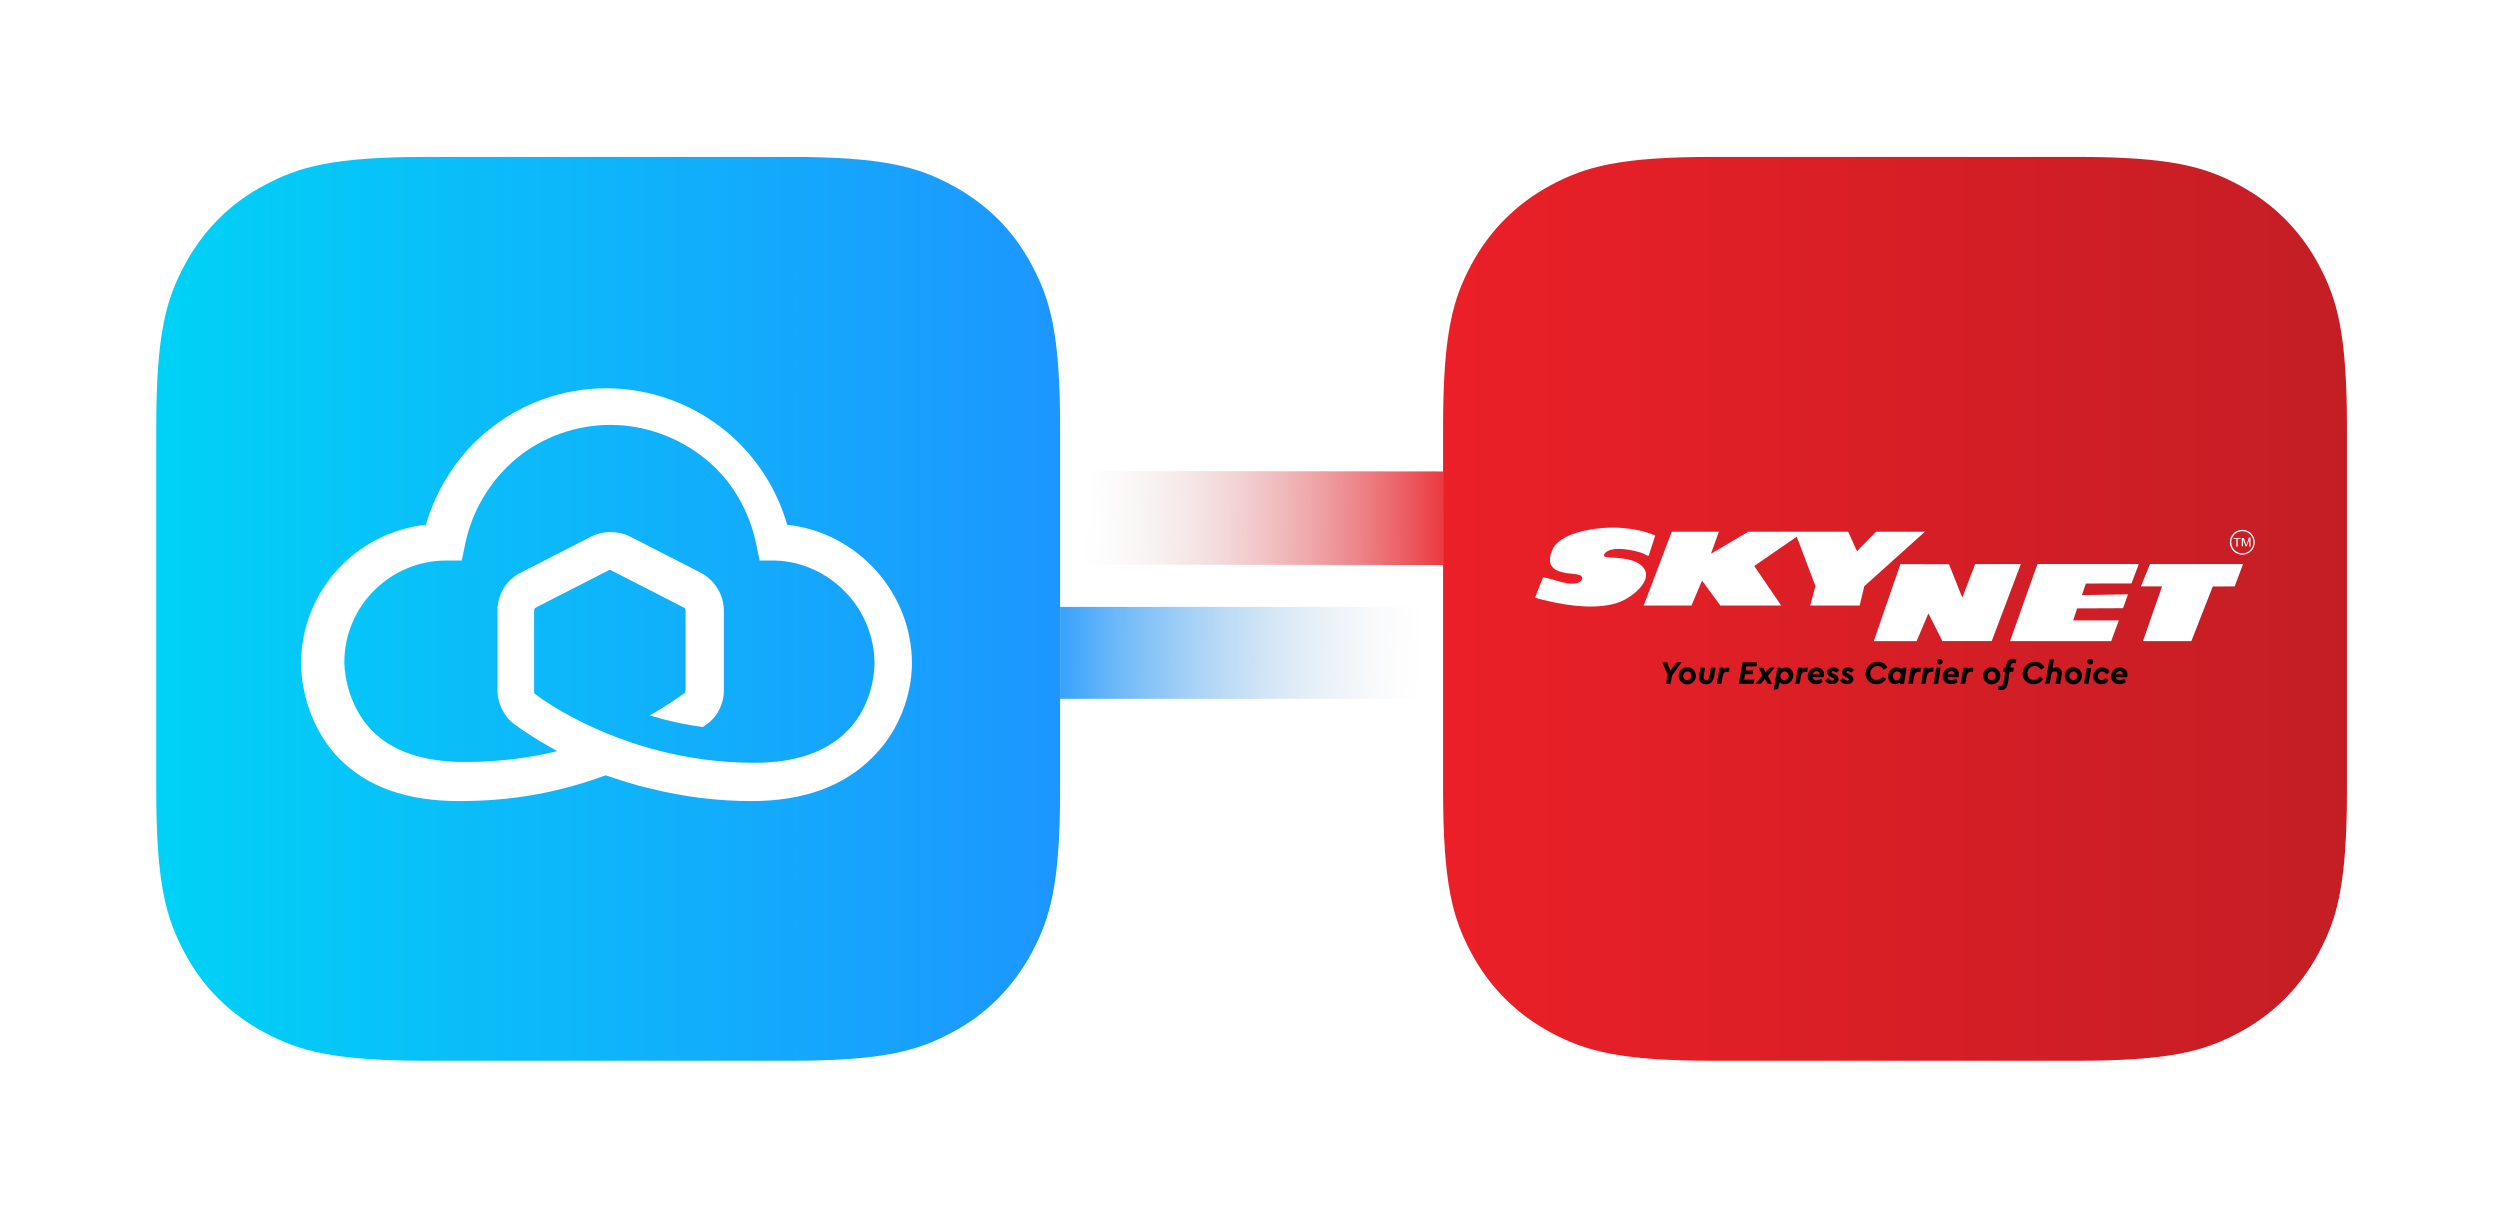
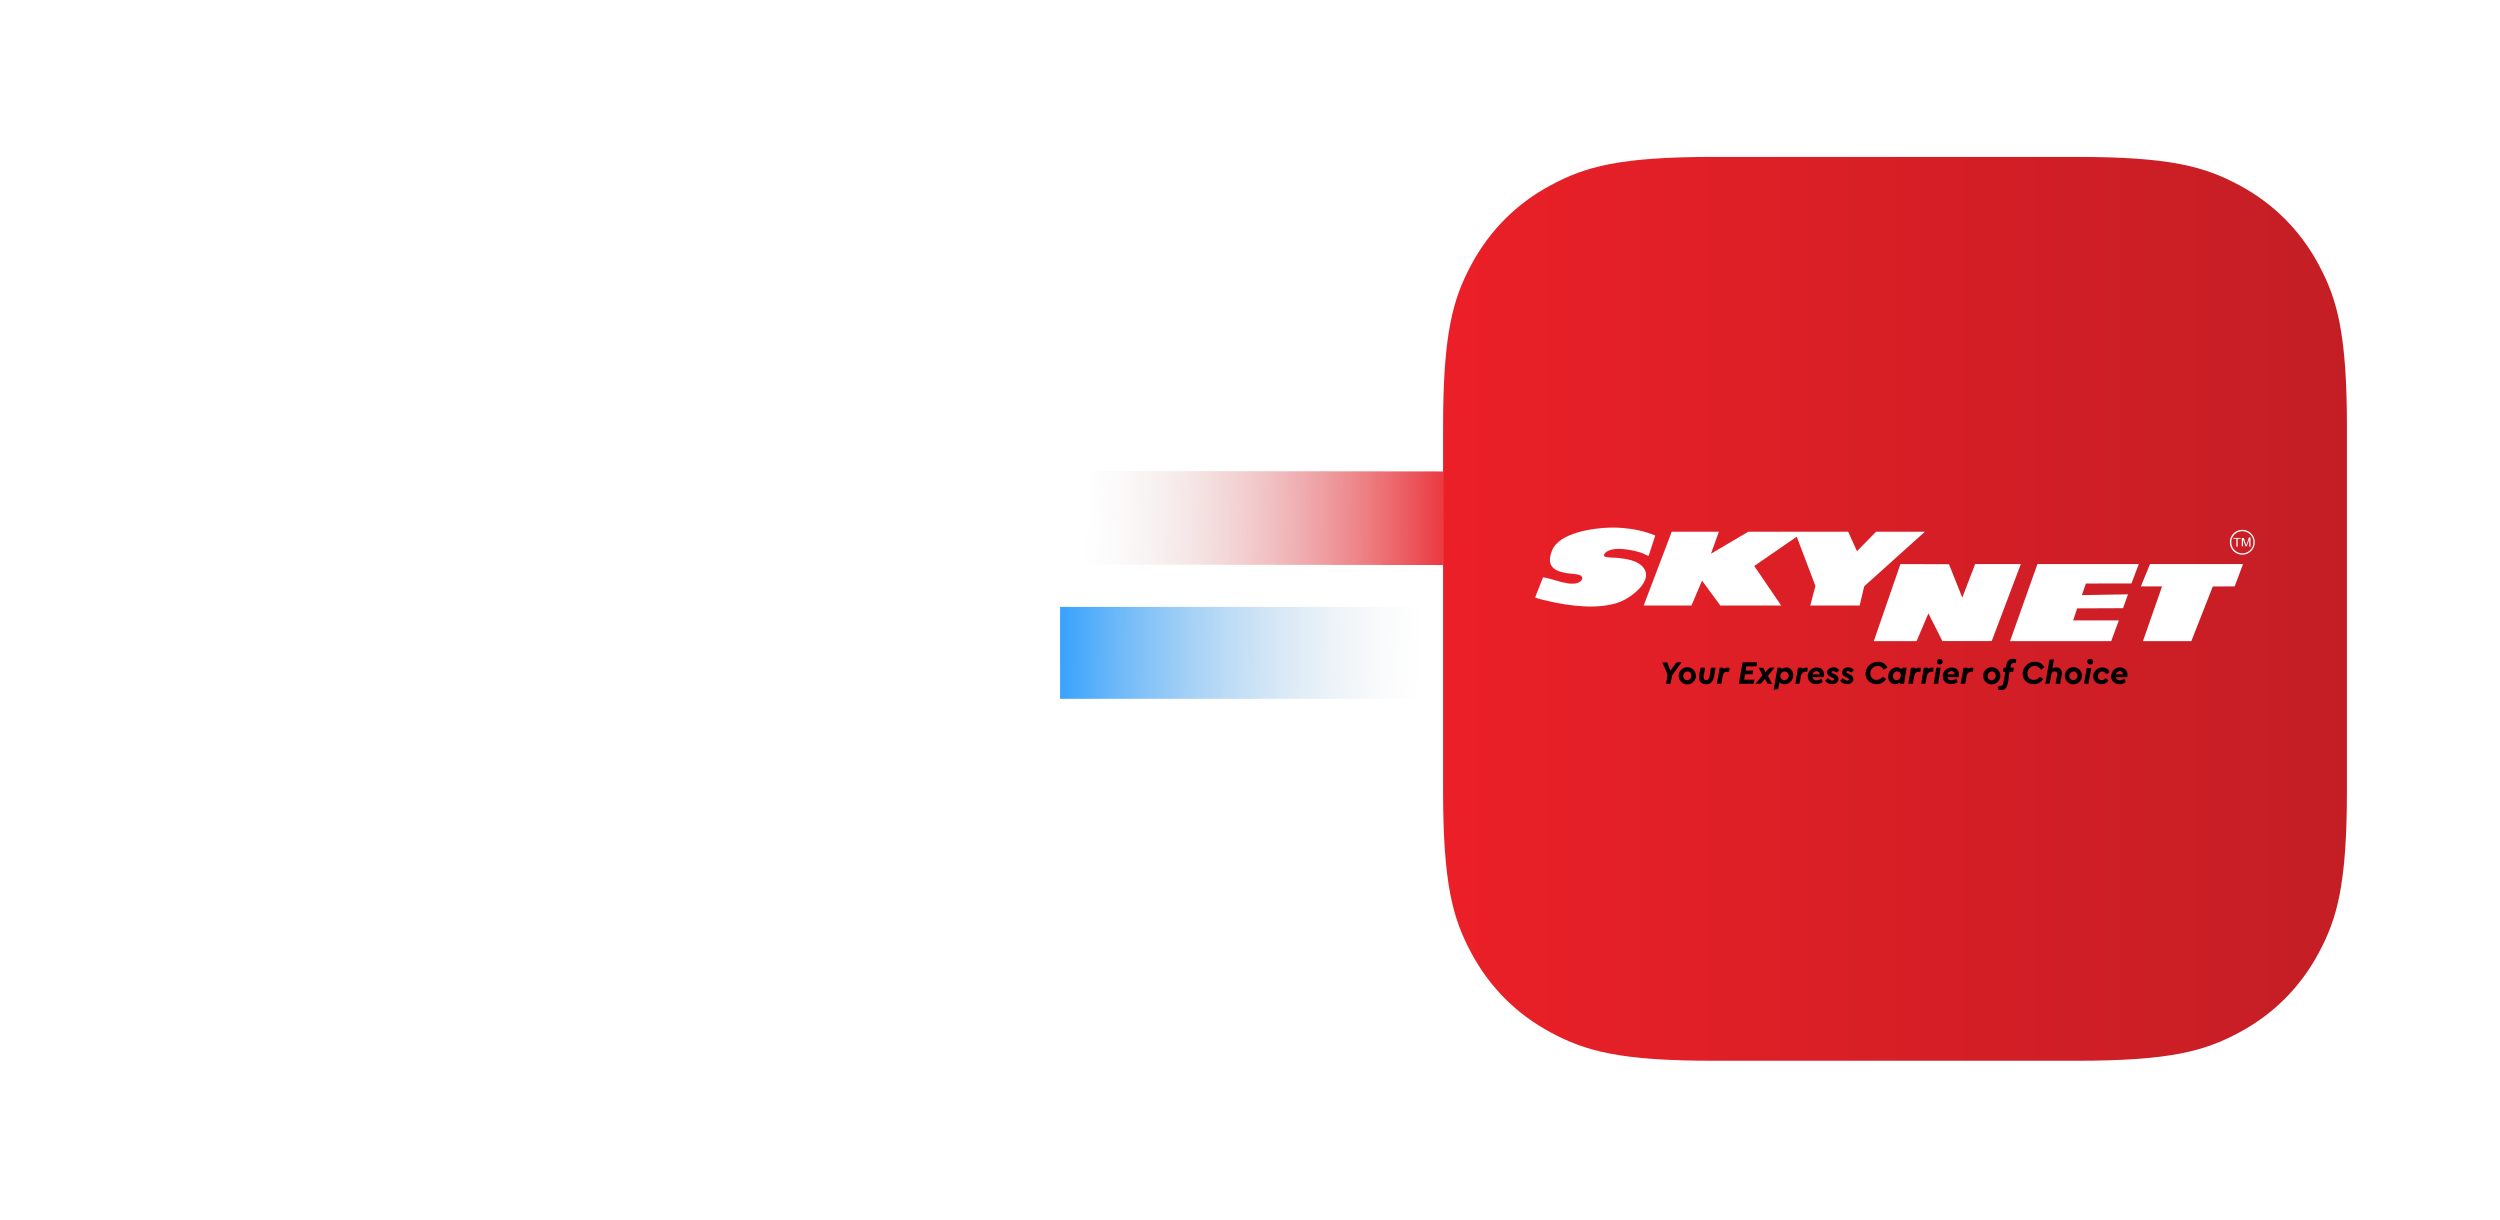
<svg xmlns="http://www.w3.org/2000/svg" width="168" height="82" viewBox="0 0 168 82" fill="none">
  <rect x="96.968" y="37.971" width="25.729" height="6.29" transform="rotate(-179.928 96.968 37.971)" fill="url(#paint0_linear_4375_6986)" />
  <rect x="71.239" y="40.783" width="25.737" height="6.177" fill="url(#paint1_linear_4375_6986)" />
  <g filter="url(#filter0_d_4375_6986)">
    <path fill-rule="evenodd" clip-rule="evenodd" d="M115.143 9H139.546C145.863 9 148.154 9.658 150.463 10.893C152.773 12.128 154.586 13.941 155.821 16.25C157.056 18.56 157.714 20.851 157.714 27.168V51.57C157.714 57.888 157.056 60.179 155.821 62.488C154.586 64.798 152.773 66.61 150.463 67.846C148.154 69.081 145.863 69.739 139.546 69.739H115.143C108.826 69.739 106.535 69.081 104.226 67.846C101.916 66.61 100.103 64.798 98.868 62.488C97.633 60.179 96.975 57.888 96.975 51.57V27.168C96.975 20.851 97.633 18.56 98.868 16.25C100.103 13.941 101.916 12.128 104.226 10.893C106.535 9.658 108.826 9 115.143 9Z" fill="url(#paint2_linear_4375_6986)" />
    <g clip-path="url(#clip0_4375_6986)">
      <path d="M108.614 33.91C108.741 33.913 108.912 33.926 109.047 33.937C109.794 33.996 110.544 34.156 111.235 34.442L110.79 35.804C110.756 35.834 110.474 35.669 110.407 35.643C109.826 35.42 108.325 35.107 107.86 35.623C107.794 35.696 107.745 35.767 107.83 35.847C107.931 35.941 108.5 35.923 108.683 35.943C109.288 36.01 110.088 36.109 110.468 36.641C111.086 37.507 109.623 38.597 108.92 38.881C107.511 39.449 105.492 39.191 104.041 38.848C103.808 38.794 103.412 38.715 103.206 38.624C103.178 38.611 103.16 38.626 103.171 38.577L103.692 37.25C104.34 37.324 105.604 37.952 106.183 37.543C106.349 37.426 106.398 37.221 106.193 37.119C105.972 37.01 105.495 37.012 105.23 36.965C104.298 36.8 103.921 36.394 104.302 35.442C104.78 34.248 107.074 33.939 108.195 33.91C108.333 33.907 108.475 33.907 108.614 33.91Z" fill="white" />
      <path d="M115.508 34.189L114.978 35.665L117.477 34.19L124.198 34.187L124.788 35.497L126.072 34.189H129.352L125.277 37.851L124.97 39.146H121.649L121.996 37.833L120.741 34.522L117.884 36.49L119.695 39.146H115.606L114.378 37.475L113.666 39.146H110.456L112.34 34.189H115.508Z" fill="white" />
      <path d="M125.919 41.541L127.708 36.363L130.972 36.373L131.865 38.616L132.73 36.361H135.8L133.843 41.537L130.529 41.536L129.589 39.675L128.794 41.541H125.919Z" fill="white" />
      <path d="M143.727 36.361L143.234 37.665L140.172 37.668L139.903 38.449L143.001 38.394L142.667 39.327L139.585 39.339L139.317 40.148H142.387L141.871 41.541H135.074L136.916 36.361H143.727Z" fill="white" />
      <path d="M150.732 36.361L150.17 37.861L148.699 37.868L147.257 41.541H144.006L145.29 37.864H143.866L144.48 36.361H150.732Z" fill="white" />
      <path d="M119.192 44.799L119.447 43.327C119.561 43.326 119.692 43.279 119.736 43.407C120.306 43.052 120.746 43.731 120.365 44.228C120.191 44.454 119.799 44.529 119.597 44.299L119.486 44.773L119.192 44.8V44.799ZM119.732 43.667C119.465 43.927 119.814 44.343 120.1 44.076C120.386 43.809 120.005 43.401 119.732 43.667Z" fill="black" />
      <path d="M126.563 43.461C126.402 43.031 125.746 43.193 125.695 43.615C125.627 44.173 126.194 44.306 126.523 43.94L126.756 44.076C126.299 44.789 125.136 44.364 125.403 43.491C125.593 42.868 126.533 42.692 126.838 43.31L126.563 43.461H126.563Z" fill="black" />
      <path d="M136.574 42.94C136.916 42.887 137.233 42.988 137.389 43.31L137.153 43.456C136.842 42.977 136.169 43.248 136.249 43.808C136.294 44.132 136.67 44.229 136.925 44.071C136.979 44.037 137.045 43.935 137.097 43.935L137.305 44.089C136.824 44.792 135.677 44.346 135.965 43.475C136.048 43.225 136.308 42.982 136.574 42.94V42.94Z" fill="black" />
      <path d="M118.076 42.961L118.047 43.238L117.35 43.24L117.322 43.518H117.825L117.765 43.765L117.268 43.77L117.211 44.131H117.908L117.839 44.409H116.848L117.099 42.961H118.076Z" fill="black" />
      <path d="M138.032 42.766L137.921 43.379C138.137 43.233 138.486 43.296 138.551 43.572C138.607 43.812 138.449 44.157 138.451 44.409H138.144C138.108 44.373 138.261 43.826 138.255 43.728C138.244 43.559 138.025 43.536 137.913 43.628C137.814 43.708 137.799 44.237 137.741 44.383L137.446 44.409L137.722 42.782L138.032 42.766Z" fill="black" />
      <path d="M127.817 43.434C127.804 43.26 128.001 43.338 128.124 43.323L127.954 44.406L127.693 44.411L127.664 44.326C127.418 44.528 127.01 44.437 126.918 44.123C126.748 43.546 127.321 43.06 127.817 43.434ZM127.475 43.58C127.132 43.608 127.108 44.146 127.44 44.161C127.804 44.176 127.849 43.548 127.475 43.58Z" fill="black" />
      <path d="M135.492 42.767L135.465 43.017C135.184 42.978 135.134 43.064 135.102 43.323H135.325L135.294 43.599L135.046 43.602C134.929 44.087 135.047 45.023 134.268 44.797L134.295 44.552C134.334 44.519 134.516 44.618 134.592 44.444C134.632 44.352 134.739 43.751 134.74 43.644C134.741 43.563 134.655 43.614 134.6 43.602C134.623 43.429 134.586 43.311 134.798 43.307C134.829 42.87 135.033 42.632 135.492 42.767H135.492Z" fill="black" />
      <path d="M139.911 43.868C139.911 44.187 139.652 44.446 139.332 44.446C139.012 44.446 138.752 44.187 138.752 43.868C138.752 43.549 139.012 43.29 139.332 43.29C139.652 43.29 139.911 43.549 139.911 43.868ZM139.53 44.065C139.765 43.829 139.45 43.393 139.147 43.67C138.869 43.925 139.25 44.346 139.53 44.065Z" fill="black" />
      <path d="M134.424 43.869C134.424 44.189 134.164 44.448 133.844 44.448C133.523 44.448 133.264 44.189 133.264 43.869C133.264 43.55 133.523 43.291 133.844 43.291C134.164 43.291 134.424 43.55 134.424 43.869ZM133.836 43.583C133.497 43.603 133.463 44.163 133.833 44.159C134.203 44.155 134.213 43.56 133.836 43.583Z" fill="black" />
      <path d="M113.966 43.871C113.966 44.19 113.706 44.449 113.386 44.449C113.066 44.449 112.806 44.19 112.806 43.871C112.806 43.551 113.066 43.292 113.386 43.292C113.706 43.292 113.966 43.551 113.966 43.871ZM113.38 43.58C113.027 43.612 113.016 44.164 113.374 44.16C113.747 44.156 113.761 43.544 113.38 43.58Z" fill="black" />
      <path d="M142.945 43.964H142.192C142.197 44.24 142.589 44.181 142.761 44.077L142.859 44.28C142.42 44.655 141.694 44.317 141.9 43.714C142.119 43.071 143.132 43.217 142.945 43.964H142.945ZM142.666 43.769C142.658 43.461 142.234 43.505 142.191 43.769H142.666Z" fill="black" />
      <path d="M121.788 43.964C121.872 44.259 122.183 44.172 122.4 44.077L122.484 44.28C122.228 44.491 121.782 44.503 121.581 44.213C121.246 43.73 121.798 43.133 122.325 43.358C122.556 43.457 122.644 43.755 122.528 43.964H121.788ZM122.291 43.769C122.288 43.478 121.841 43.503 121.816 43.769H122.291Z" fill="black" />
      <path d="M131.613 43.964H130.859C130.92 44.264 131.27 44.161 131.473 44.075L131.555 44.295C131.216 44.538 130.63 44.465 130.559 43.999C130.431 43.155 131.853 43.023 131.613 43.964ZM130.887 43.769H131.32L131.349 43.712C131.297 43.474 130.894 43.527 130.887 43.769H130.887Z" fill="black" />
      <path d="M114.981 43.326L115.285 43.324C115.205 43.766 115.217 44.538 114.552 44.431C113.984 44.339 114.209 43.706 114.284 43.327C114.348 43.326 114.566 43.295 114.583 43.367C114.58 43.565 114.301 44.184 114.683 44.158C114.949 44.14 114.905 43.517 114.981 43.326Z" fill="black" />
      <path d="M112.044 42.965L112.243 43.518C112.386 43.408 112.563 42.981 112.729 42.96C112.811 42.949 112.911 42.97 112.996 42.961L112.375 43.832L112.253 44.411L111.963 44.41C111.963 44.219 112.067 44.002 112.045 43.813C112.018 43.589 111.788 43.205 111.712 42.975L112.044 42.965V42.965Z" fill="black" />
      <path d="M118.634 43.63C118.842 43.417 118.899 43.258 119.248 43.324L118.806 43.871L119.08 44.41L118.773 44.396L118.606 44.075L118.327 44.396L117.964 44.41L118.433 43.834L118.188 43.324L118.495 43.337L118.634 43.63V43.63Z" fill="black" />
      <path d="M141.056 44.094C141.193 44.219 141.392 44.148 141.507 44.027L141.687 44.177C141.502 44.536 140.903 44.508 140.724 44.16C140.468 43.663 141.008 43.156 141.509 43.35C141.712 43.428 141.865 43.652 141.578 43.73C141.496 43.753 141.472 43.653 141.408 43.618C141.094 43.447 140.847 43.904 141.056 44.094V44.094Z" fill="black" />
      <path d="M123.233 44.152C123.353 44.042 123.015 43.957 122.946 43.908C122.407 43.528 123.272 43.003 123.602 43.504L123.417 43.654C123.352 43.606 123.103 43.486 123.072 43.616C123.046 43.726 123.54 43.761 123.549 44.061C123.562 44.51 122.855 44.546 122.655 44.196L122.835 44.02C122.911 44.118 123.118 44.256 123.233 44.151V44.152Z" fill="black" />
      <path d="M124.242 44.156C124.33 44.024 123.953 43.941 123.868 43.852C123.758 43.737 123.772 43.55 123.867 43.434C124.03 43.235 124.427 43.272 124.577 43.48L124.422 43.655C124.358 43.606 124.107 43.486 124.077 43.616C124.05 43.733 124.561 43.773 124.553 44.088C124.542 44.512 123.847 44.535 123.66 44.197L123.84 44.026C123.894 44.115 124.173 44.258 124.242 44.156Z" fill="black" />
      <path d="M151.521 34.895C151.521 35.357 151.146 35.731 150.683 35.731C150.22 35.731 149.845 35.357 149.845 34.895C149.845 34.434 150.22 34.06 150.683 34.06C151.146 34.06 151.521 34.434 151.521 34.895ZM151.434 34.896C151.434 34.484 151.1 34.151 150.688 34.151C150.276 34.151 149.941 34.484 149.941 34.896C149.941 35.307 150.276 35.641 150.688 35.641C151.1 35.641 151.434 35.307 151.434 34.896Z" fill="white" />
      <path d="M128.71 43.407C128.813 43.328 128.946 43.298 129.074 43.336L129.06 43.576C129.019 43.636 128.803 43.537 128.686 43.731C128.614 43.851 128.566 44.384 128.539 44.406L128.235 44.409L128.415 43.349C128.445 43.305 128.727 43.286 128.71 43.407V43.407Z" fill="black" />
      <path d="M129.546 43.326L129.547 43.407C129.671 43.322 129.79 43.31 129.938 43.323L129.909 43.6C129.38 43.527 129.505 44.063 129.382 44.398L129.1 44.41L129.272 43.37C129.322 43.288 129.46 43.33 129.546 43.326L129.546 43.326Z" fill="black" />
      <path d="M132.225 43.326L132.227 43.407C132.34 43.339 132.456 43.292 132.591 43.336C132.656 43.379 132.57 43.531 132.589 43.602C132.047 43.523 132.176 44.054 132.061 44.397L131.752 44.409L131.951 43.326H132.226H132.225Z" fill="black" />
      <path d="M115.843 43.407C115.947 43.327 116.079 43.298 116.207 43.336C116.262 43.371 116.197 43.517 116.193 43.575C116.16 43.621 116.022 43.593 115.953 43.614C115.706 43.69 115.754 44.207 115.671 44.406L115.368 44.409L115.561 43.339C115.584 43.306 115.866 43.292 115.843 43.407Z" fill="black" />
      <path d="M121.089 43.326L121.09 43.407C121.214 43.323 121.333 43.311 121.481 43.323L121.452 43.6C120.923 43.527 121.047 44.063 120.924 44.398L120.643 44.41L120.815 43.37C120.864 43.288 121.003 43.33 121.088 43.326H121.089Z" fill="black" />
      <path d="M130.413 43.323L130.242 44.406L129.938 44.409L130.119 43.35C130.157 43.295 130.343 43.334 130.413 43.323H130.413Z" fill="black" />
      <path d="M140.346 44.406L140.042 44.395L140.234 43.339L140.533 43.35L140.346 44.406Z" fill="black" />
      <path d="M140.329 42.774C140.507 42.631 140.773 42.862 140.617 43.047C140.449 43.245 140.11 42.951 140.329 42.774Z" fill="black" />
      <path d="M130.293 42.744C130.613 42.672 130.657 43.168 130.288 43.1C130.113 43.068 130.115 42.784 130.293 42.744Z" fill="black" />
      <path d="M151.235 34.578V35.191H151.151V34.718L150.986 35.151L150.914 35.192L150.732 34.718V35.191L150.649 35.149V34.606L150.784 34.61L150.942 35.079C151.013 35.021 151.094 34.603 151.127 34.582C151.152 34.567 151.202 34.583 151.235 34.578V34.578Z" fill="white" />
      <path d="M150.565 34.606L150.564 34.662H150.369V35.191H150.285V34.662H150.09V34.606H150.565Z" fill="white" />
    </g>
  </g>
  <g filter="url(#filter1_d_4375_6986)">
-     <path fill-rule="evenodd" clip-rule="evenodd" d="M28.677 9H53.062C59.382 9 61.675 9.671 63.968 10.902C66.261 12.132 68.106 13.922 69.337 16.271C70.567 18.564 71.239 20.857 71.239 27.177V51.562C71.239 57.882 70.567 60.175 69.337 62.468C68.106 64.761 66.317 66.606 63.968 67.837C61.675 69.067 59.382 69.739 53.062 69.739H28.677C22.357 69.739 20.064 69.067 17.771 67.837C15.478 66.606 13.632 64.817 12.402 62.468C11.171 60.175 10.5 57.882 10.5 51.562V27.177C10.5 20.857 11.171 18.564 12.402 16.271C13.632 13.978 15.422 12.132 17.771 10.902C20.064 9.671 22.357 9 28.677 9Z" fill="url(#paint3_linear_4375_6986)" />
    <path d="M61.283 43.06C61.283 38.251 57.592 34.224 52.894 33.72C52.223 31.316 50.769 29.078 48.811 27.456C46.574 25.611 43.721 24.548 40.757 24.548C37.793 24.548 34.997 25.555 32.703 27.456C30.746 29.078 29.348 31.259 28.621 33.72C23.923 34.224 20.231 38.195 20.231 43.06C20.231 43.508 20.287 46.808 22.748 49.38C24.65 51.338 27.334 52.289 30.858 52.289C34.381 52.289 37.513 51.729 40.701 50.555C41.708 50.891 42.715 51.226 43.721 51.45C45.959 52.009 48.252 52.289 50.489 52.289C54.012 52.289 56.697 51.282 58.599 49.38C61.227 46.808 61.283 43.564 61.283 43.06ZM58.766 43.06C58.766 43.06 58.822 45.689 56.921 47.591C55.522 48.989 53.453 49.716 50.712 49.716C46.014 49.716 42.267 48.43 39.918 47.367C37.681 46.36 36.283 45.353 35.947 45.074C35.892 45.074 35.892 45.018 35.892 44.962V39.481C35.892 39.369 35.947 39.313 36.059 39.257L40.869 36.797C40.925 36.74 41.037 36.74 41.093 36.797L45.903 39.257C46.014 39.313 46.071 39.369 46.071 39.481V44.85C46.071 44.906 46.014 45.018 46.014 45.018C45.791 45.186 44.952 45.801 43.666 46.528C44.728 46.864 45.959 47.143 47.245 47.311C47.525 47.087 47.692 46.975 47.692 46.975C48.14 46.584 48.643 45.857 48.643 44.85V39.481C48.643 38.418 48.028 37.468 47.133 36.964L42.323 34.503C41.54 34.112 40.533 34.112 39.751 34.503L34.941 36.964C33.99 37.468 33.431 38.418 33.431 39.481V44.85C33.431 45.801 33.934 46.584 34.381 46.975C34.437 47.031 35.5 47.87 37.458 48.933C35.388 49.436 33.319 49.66 31.194 49.66C28.453 49.66 26.328 48.933 24.985 47.535C23.14 45.633 23.14 43.06 23.14 43.005V42.949C23.14 39.201 26.216 36.125 29.963 36.125H31.026L31.249 35.063C31.697 32.825 32.927 30.756 34.661 29.302C36.451 27.792 38.744 27.009 41.037 27.009C43.33 27.009 45.623 27.848 47.413 29.302C49.203 30.756 50.377 32.825 50.824 35.063L51.048 36.125H52.111C55.69 36.237 58.766 39.257 58.766 43.06Z" fill="white" />
  </g>
  <defs>
    <filter id="filter0_d_4375_6986" x="86.681" y="0.25" width="81.328" height="81.328" filterUnits="userSpaceOnUse" color-interpolation-filters="sRGB">
      <feFlood flood-opacity="0" result="BackgroundImageFix" />
      <feColorMatrix in="SourceAlpha" type="matrix" values="0 0 0 0 0 0 0 0 0 0 0 0 0 0 0 0 0 0 127 0" result="hardAlpha" />
      <feOffset dy="1.544" />
      <feGaussianBlur stdDeviation="5.147" />
      <feComposite in2="hardAlpha" operator="out" />
      <feColorMatrix type="matrix" values="0 0 0 0 0.922 0 0 0 0 0.122 0 0 0 0 0.153 0 0 0 0.3 0" />
      <feBlend mode="normal" in2="BackgroundImageFix" result="effect1_dropShadow_4375_6986" />
      <feBlend mode="normal" in="SourceGraphic" in2="effect1_dropShadow_4375_6986" result="shape" />
    </filter>
    <filter id="filter1_d_4375_6986" x="0.205" y="0.25" width="81.328" height="81.328" filterUnits="userSpaceOnUse" color-interpolation-filters="sRGB">
      <feFlood flood-opacity="0" result="BackgroundImageFix" />
      <feColorMatrix in="SourceAlpha" type="matrix" values="0 0 0 0 0 0 0 0 0 0 0 0 0 0 0 0 0 0 127 0" result="hardAlpha" />
      <feOffset dy="1.544" />
      <feGaussianBlur stdDeviation="5.147" />
      <feComposite in2="hardAlpha" operator="out" />
      <feColorMatrix type="matrix" values="0 0 0 0 0.114 0 0 0 0 0.588 0 0 0 0 1 0 0 0 0.3 0" />
      <feBlend mode="normal" in2="BackgroundImageFix" result="effect1_dropShadow_4375_6986" />
      <feBlend mode="normal" in="SourceGraphic" in2="effect1_dropShadow_4375_6986" result="shape" />
    </filter>
    <linearGradient id="paint0_linear_4375_6986" x1="95.285" y1="39.844" x2="121.321" y2="39.969" gradientUnits="userSpaceOnUse">
      <stop stop-color="#EB1F27" />
      <stop offset="1" stop-color="#D9D9D9" stop-opacity="0" />
    </linearGradient>
    <linearGradient id="paint1_linear_4375_6986" x1="69.555" y1="42.623" x2="95.6" y2="42.751" gradientUnits="userSpaceOnUse">
      <stop stop-color="#1D97FF" />
      <stop offset="1" stop-color="#D9D9D9" stop-opacity="0" />
    </linearGradient>
    <linearGradient id="paint2_linear_4375_6986" x1="157.714" y1="39.369" x2="96.975" y2="39.369" gradientUnits="userSpaceOnUse">
      <stop stop-color="#C41E25" />
      <stop offset="1" stop-color="#EB1F27" />
    </linearGradient>
    <linearGradient id="paint3_linear_4375_6986" x1="10.5" y1="39.369" x2="71.239" y2="39.369" gradientUnits="userSpaceOnUse">
      <stop stop-color="#00D2F6" />
      <stop offset="1" stop-color="#1D96FF" />
    </linearGradient>
    <clipPath id="clip0_4375_6986">
      <rect width="48.353" height="10.924" fill="white" transform="translate(103.168 33.907)" />
    </clipPath>
  </defs>
</svg>